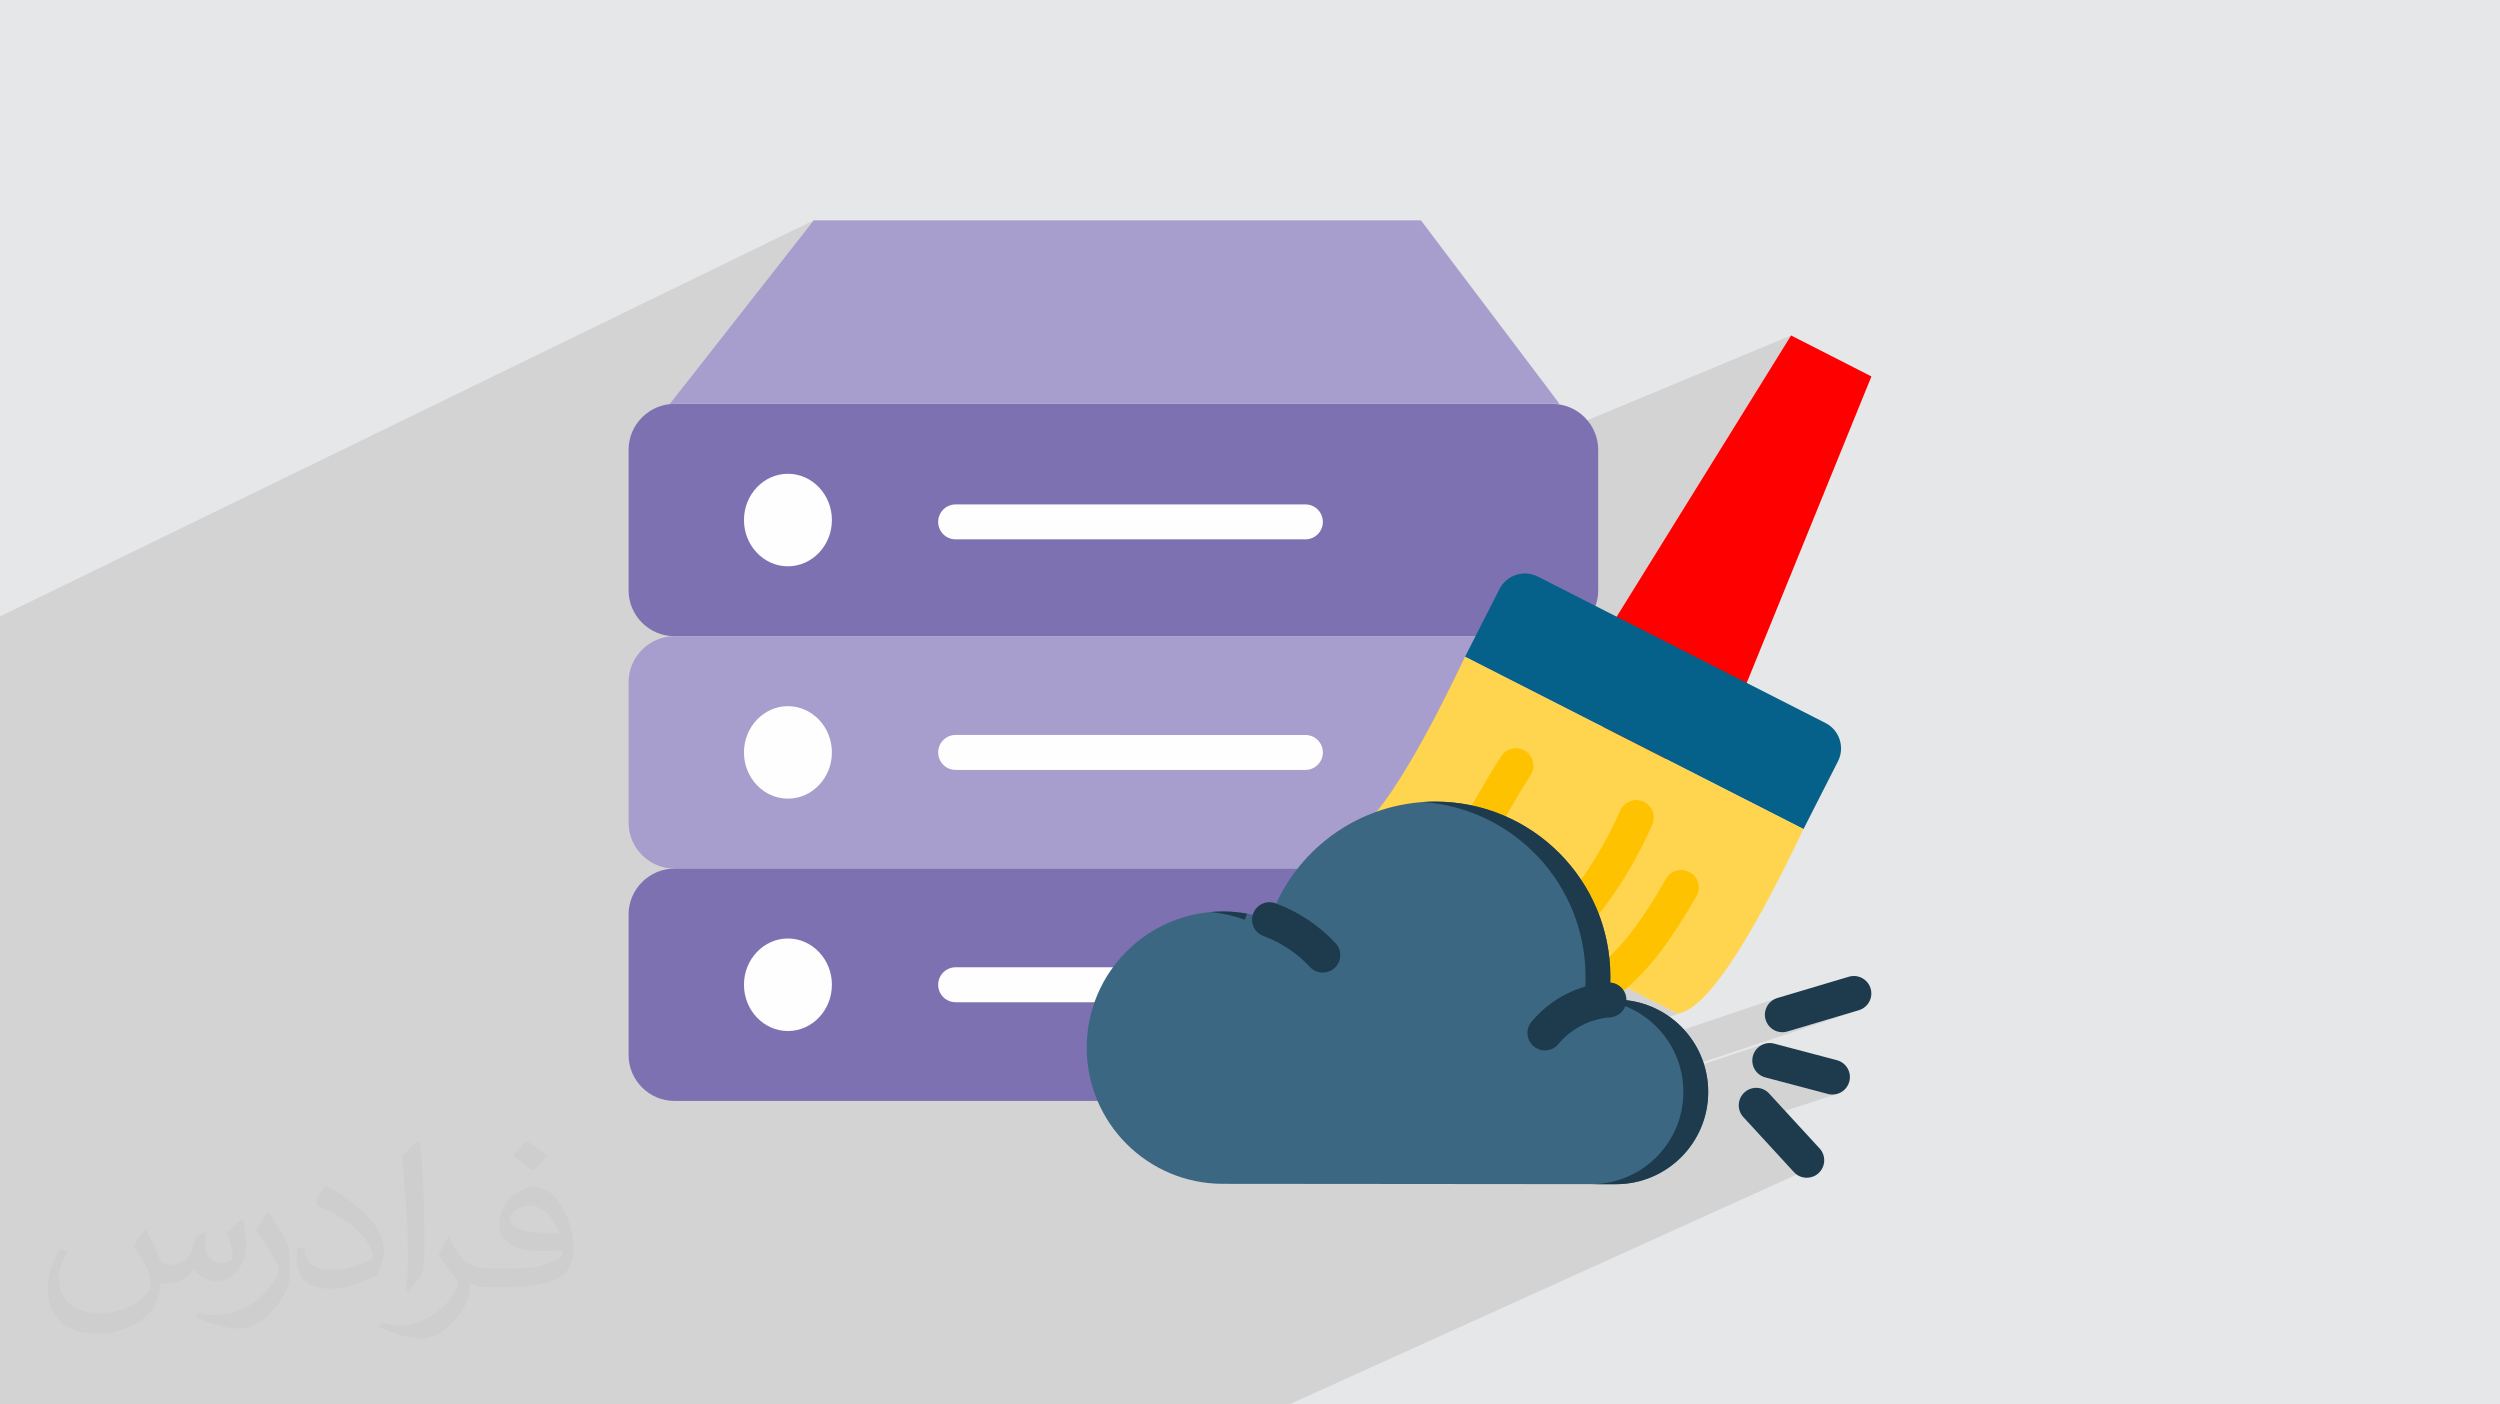
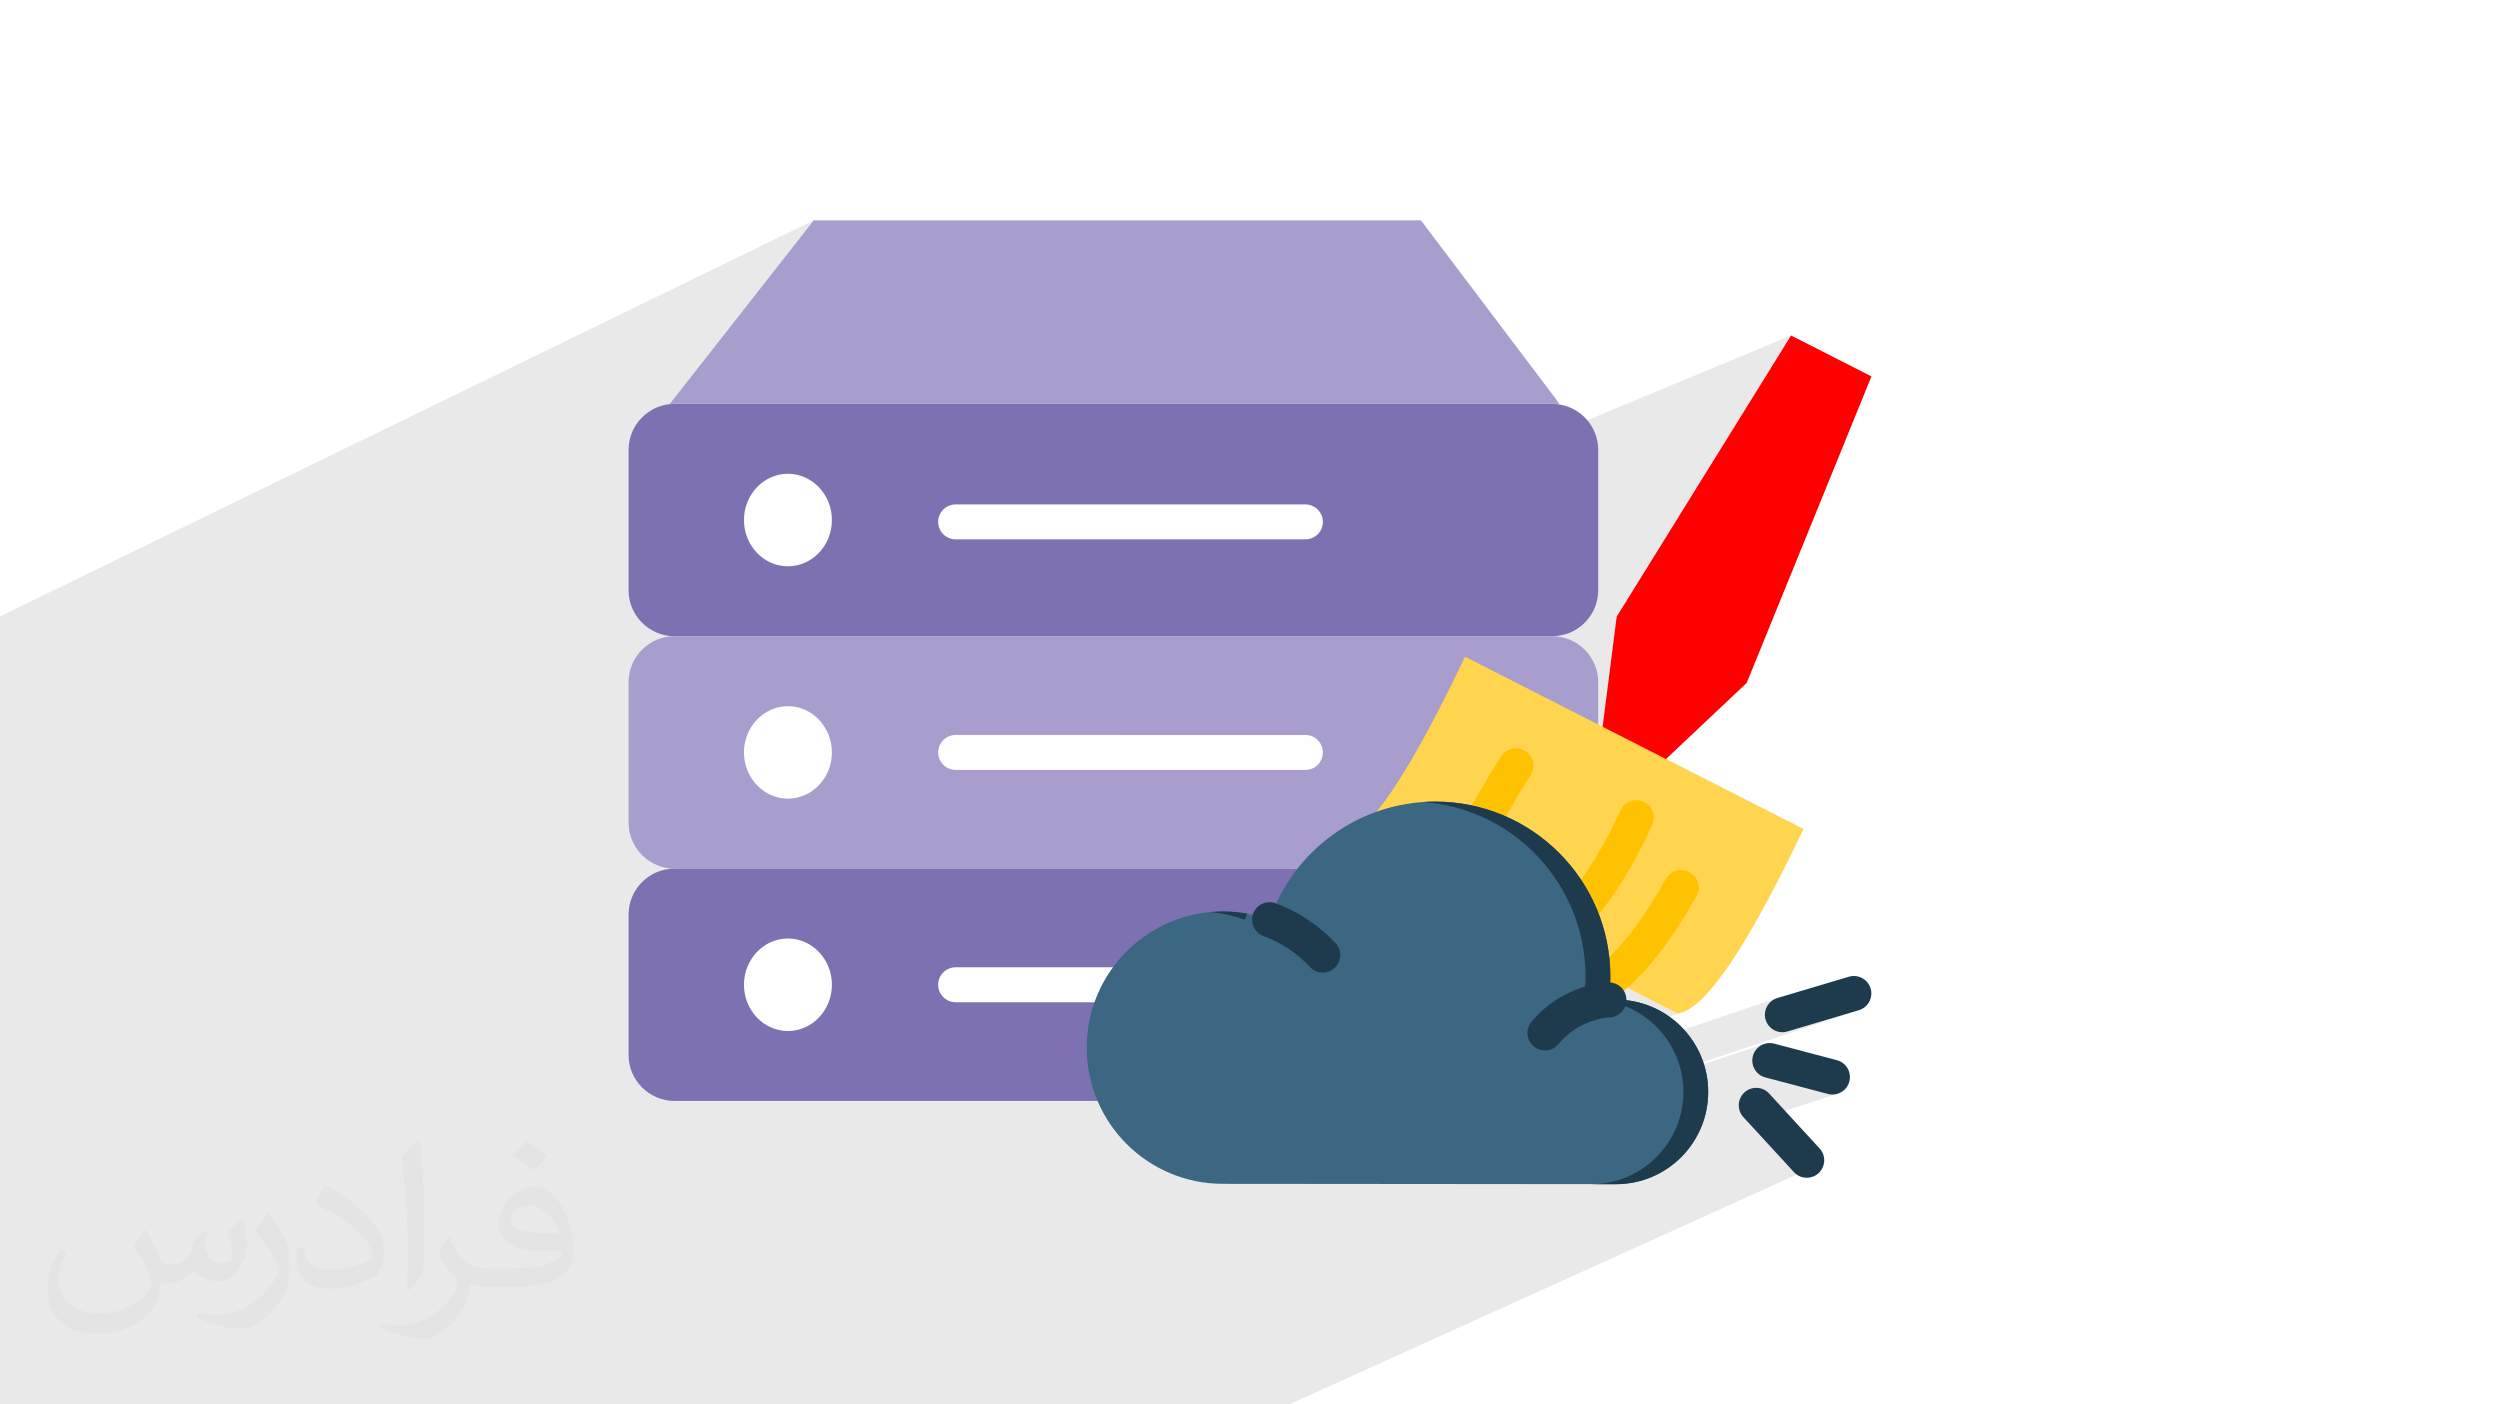
<svg xmlns="http://www.w3.org/2000/svg" xml:space="preserve" width="94.192mm" height="52.917mm" version="1.0" style="shape-rendering:geometricPrecision; text-rendering:geometricPrecision; image-rendering:optimizeQuality; fill-rule:evenodd; clip-rule:evenodd" viewBox="0 0 9404.92 5283.66">
  <defs>
    <style type="text/css">
   
    .fil5 {fill:#FEFEFE}
    .fil4 {fill:#A79ECD}
    .fil3 {fill:#7E71B1}
    .fil8 {fill:#05608A}
    .fil13 {fill:#1D3B4D}
    .fil11 {fill:#3C6782}
    .fil7 {fill:red}
    .fil9 {fill:#FFD54F}
    .fil6 {fill:#FEFEFE;fill-rule:nonzero}
    .fil12 {fill:#1D3B4D;fill-rule:nonzero}
    .fil10 {fill:#FEC200;fill-rule:nonzero}
    .fil2 {fill:#373435;fill-opacity:0.031}
    .fil1 {fill:#2B2A29;fill-opacity:0.102}
    .fil0 {fill:#E6E7E8}
   
  </style>
  </defs>
  <g id="Layer_x0020_1">
-     <polygon class="fil0" points="-0,0 9404.92,0 9404.92,5283.66 -0,5283.66 " />
    <path class="fil1" d="M-0 2728.88l0 -14.97 0 -7.11 0 -9.21 0 -53.23 0 -251.26 0 -74.22 3061.21 -1490.1 -456.42 582.03 -86.23 109.65 2.31 -0.28 2.33 -0.22 2.36 -0.19 2.36 -0.15 2.38 -0.1 2.39 -0.08 2.4 -0.04 2.4 -0.01 35.13 0 3267.06 0 27.15 0 -923.25 387.21 4.04 2.2 9.74 8.03 8.02 9.74 6.07 11.16 3.82 12.33 1.34 13.25 -1.34 13.25 -3.82 12.33 -5.56 10.22 1772.01 -737.08 -328.15 529.08 -327.87 528.81 -15.1 118.15 706.61 675.01 11.35 5.78 -3.86 1.38 545.19 520.81 -545.19 -520.81 -488.67 174.11 528.21 557.39 172.57 -51.38 -168.27 55.94 194.66 205.41 -194.66 -205.41 -502.29 166.97 1.83 7.92 311.92 -103.59 -11.46 5.28 -10.24 7.35 -8.71 9.26 -6.86 10.94 -4.67 12.47 -2.09 13.15 0.55 12.91 3.02 12.34 5.27 11.45 7.36 10.24 9.26 8.72 10.94 6.85 12.47 4.67 235.79 62.29 2.12 0.52 2.11 0.45 2.12 0.38 2.11 0.31 2.11 0.24 2.1 0.17 2.1 0.1 2.09 0.03 10.76 -0.9 10.34 -2.61 -337.24 109.02 171.07 186.17 5.07 4.96 5.46 4.31c-606.87,274.87 -1203.87,545.26 -1909.78,864.99l-159.13 0 -9.98 0 -586.93 0 -9.14 0 -105.76 0 -431.22 0 -0.03 0 -49.87 0 -0.02 0 -35.59 0 -48.75 0 -115.58 0 -9.09 0 -20.92 0 -43.9 0 -250.09 0 -16.78 0 -66.15 0 -125.39 0 -129.32 0 -82.5 0 -22.55 0 -24.27 0 -9.08 0 -54.32 0 -24.71 0 -96.98 0 -170.89 0 -11.18 0 -158.32 0 -3.92 0 -69.5 0 -9.54 0 -16.65 0 -81.18 0 -29.37 0 -100.51 0 -59.11 0 -9.4 0 -35.77 0 -20.13 0 -46.05 0 -39.82 0 -35.41 0 -88.58 0 -55.52 0 -194.8 0 -9.49 0 -101.2 0 -211.21 0 -48.51 0 -6.57 0 -29.23 0 -1.96 0 -108.43 0 -98.83 0 -9.69 0 -89.98 0 -0.21 0 -12.14 0 -9.81 0 -46.71 0 -24.26 0 -95.18 0 -9.46 0 -95.1 0 -8.89 0 -68.8 0 0 -0.51 0 -16.19 0 -0.64 0 -29.03 0 -14.73 0 -28.99 0 -9.47 0 -7.19 0 -13.31 0 -34.86 0 -16.39 0 -6.12 0 -14.8 0 -24.57 0 -7.64 0 -1.91 0 -23.95 0 -24.23 0 -0.31 0 -6.02 0 -4.62 0 -3.93 0 -10.81 0 -10.86 0 -72.23 0 -25.27 0 -77.27 0 -3.94 0 -33.56 0 -65.9 0 -5.89 0 -0.95 0 -3.32 0 -5.9 0 -0.98 0 -41.82 0 -0.01 0 -21.33 0 -135.85 0 -8.67 0 -23.11 0 -54.04 0 -93.53 0 -12.39 0 -51.19 0 -4.64 0 -0.65 0 -105.33 0 -47.46 0 -2.2 0 -36.51 0 -58.7 0 -9.21 0 -9.77 0 -52.64 0 -11.99 0 -301.53 0 -88.45 0 -0.02 0 -14.35 0 -13.51 0 -5.32 0 -21.43 0 -56.61 0 -46.09 0 -69.18 0 -151.96 0 -13.81 0 -316.76 0 -68.45zm2387.94 -1122.67l184.64 -86.81 -184.64 86.81zm16.88 -24.37l132.63 -62.44 -132.63 62.44zm3810.12 2265.34l4.09 3.54 12.06 11.49 11.49 12.06 10.91 12.6 8.41 10.69 424.45 -143.09 -12.32 5.06 -10.72 7.19 -8.98 9 -7.03 10.46 -4.92 11.61 -2.62 12.43 -0.15 12.92 2.5 13.08 3.98 10.21 5.46 9.17 6.75 8.03 7.86 6.79 8.79 5.45 9.54 4.01 10.1 2.49 10.49 0.85 2.33 -0.04 2.35 -0.13 2.35 -0.21 2.36 -0.3 2.35 -0.38 2.36 -0.48 2.36 -0.56 2.35 -0.66 96.49 -28.74 -528.21 -557.39 -21.54 7.67 -2.76 3.83 -7.37 12.72 -7.35 12.56 -7.32 12.38 -7.3 12.23 -7.3 12.05 -7.29 11.9 -7.29 11.73 -7.3 11.56 -7.32 11.41 -7.33 11.24 -7.36 11.08 -7.4 10.92 -7.43 10.76 -7.47 10.61 -7.53 10.44 -7.58 10.29 -7.64 10.13 -7.71 9.97 -7.79 9.83 -7.87 9.67 -7.95 9.52 -8.05 9.37 -8.14 9.21 -8.25 9.06 -8.35 8.91 -8.48 8.76 -8.6 8.61 -8.72 8.46 -8.86 8.31 -9 8.17 -9.15 8.01 -9.3 7.87 -9.34 9.5 -7.04 10.83 -0.15 0.37 311.64 158.66 10.09 -2.03 10.41 -3.38 -116.8 39.63zm-184.75 -1123.25l-1.29 10.09 744.43 379.07 -706.61 -675.01 -36.53 285.85z" />
    <path class="fil2" d="M548.54 4627.69c17.95,27.21 29.6,53.36 40.96,82.43 8.45,16.91 12.93,48.09 52.57,48.09 11.61,0 28.28,-3.42 43.06,-11.61 16.63,-8.73 29.32,-21.94 35.94,-42l15.85 -53.36 38.57 -19.02 2.64 2.64c-5.27,20.09 -6.59,39.36 -6.59,54.43 0,44.63 38.57,61.56 69.22,61.56 17.95,0 34.09,-8.73 34.09,-25.11 0,-21.13 -8.98,-57.06 -20.62,-89.29 17.95,-17.95 35.94,-35.94 56.53,-50.47l3.17 1.6c8.98,38.04 14,75.56 14,100.66 0,24.57 -10.83,51.79 -19.81,69.49 -18.49,34.87 -51.25,62.62 -90.87,62.62 -30.1,0 -63.65,-15.07 -86.66,-43.06l-1.32 0c-21.66,26.96 -55.22,51.25 -108.86,51.25l-16.63 0c-2.64,35.41 -10.29,60.49 -21.94,82.95 -31.95,62.34 -126.81,106.47 -216.1,106.47 -124.17,0 -186.51,-71.59 -186.51,-166.96 0,-58.91 19.27,-113.6 48.88,-152.42l24.29 10.04c-18.49,35.41 -30.91,68.68 -30.91,101.45 0,89.29 72.66,131.83 156.4,131.83 77.68,0 173.83,-49.41 191.28,-106.72 -6.59,-62.62 -30.1,-91.93 -66.04,-148.99 10.83,-19.02 24.83,-38.04 42.28,-58.38l3.17 0 0 0 0 0 -0.02 -0.09zm1432.13 -336.04c26.15,16.39 51.79,35.66 76.87,57.85 -14,19.81 -31.45,37.79 -53.11,53.64 -25.11,-20.34 -50.19,-37.79 -75.84,-56.27 17.42,-19.55 34.62,-38.29 52.04,-55.22l0 0 0 0 0 0 0 0 0 0 0.03 0zm13.47 244.11c-42.28,0 -76.87,27.75 -76.87,48.34 0,44.13 84.53,57.85 185.72,57.31 -12.68,-51.79 -57.06,-105.68 -108.86,-105.68l0.01 0.03zm-94.86 236.19c54.96,0 103.04,-1.6 139.74,-10.83 40.96,-10.29 75.56,-30.91 75.56,-45.17 0,-3.7 0,-8.19 -1.32,-11.89 -22.98,2.11 -49.41,2.11 -72.38,2.11 -74.49,0 -131.55,-16.91 -154.02,-58.66 -5.55,-11.61 -9.51,-24.57 -9.51,-39.36 0,-40.43 17.42,-79.79 48.09,-107 25.61,-22.45 53.89,-36.44 82.67,-36.44 52.04,0 93.51,41.75 122.57,107.54 15.85,35.94 26.68,77.4 26.68,129.72 0,34.87 -9.51,64.19 -31.17,85.85 -40.43,39.11 -114.92,53.89 -229.04,53.89l-51.79 0 0 0 -13.47 0c-28.28,0 -48.62,-5.02 -64.72,-17.42l-2.64 0c0.79,6.59 1.32,12.93 1.32,19.02 0,25.61 -8.45,58.38 -25.61,84.53 -50.72,75.3 -105.68,108.04 -153.24,108.04 -48.09,0 -107,-18.49 -160.11,-42.54l9.51 -18.49c17.17,7.13 40.96,11.89 73.7,11.89 85.85,0 198.66,-82.43 212.66,-163 -3.17,-6.59 -8.98,-15.32 -17.17,-24.57 -25.11,-29.85 -40.96,-54.68 -55.75,-80.83 12.68,-25.11 24.29,-45.17 35.13,-63.4l4.49 -0.53c36.72,74.77 69.99,117.55 144.23,117.55l11.61 0 0 0 53.89 0 0 0 0 0 0 0 0 0 0 0 0.09 0.01zm-371.98 79c6.34,-34.34 6.87,-72.91 6.87,-108.86l0 -53.36c0,-99.6 -12.68,-244.36 -22.98,-338.68 17.95,-19.27 43.06,-42 62.87,-57.31l5.81 1.6c13.47,118.62 16.63,256 16.63,383.06 0,33.3 -1.32,65.79 -4.49,89.55 -1.85,30.1 -19.27,52.83 -56.53,87.7l-8.19 -3.7zm-382.8 -157.19c1.85,46.77 24.83,83.49 105.15,83.49 49.93,0 92.19,-12.93 138.96,-35.13 8.45,-3.7 12.93,-8.73 12.93,-12.93 0,-29.32 -22.45,-68.15 -60.23,-103.55 -36.72,-33.3 -85.34,-62.62 -130.76,-82.18 -15.6,-6.59 -20.62,-13.47 -20.62,-20.09 0,-13.47 17.95,-41.75 32.77,-62.09l5.02 -0.53c52.04,27.21 110.17,67.64 153.24,112.53 39.11,41.47 63.4,83.49 63.4,129.19 0,33.81 -10.29,65.51 -26.96,95.11 -57.06,28.79 -117.83,50.72 -178.06,50.72 -73.17,0 -123.1,-34.34 -123.1,-114.92 0,-8.73 0,-22.19 3.17,-39.64l25.11 0 0 0 0 0 0 0 0 0 0 0 -0.02 0zm-132.37 -132.9l45.45 73.45c16.63,27.21 32.23,56.81 32.23,103.55l0 59.7c0,48.34 -30.91,100.13 -80.83,151.38 -39.11,34.62 -73.7,49.41 -105.68,49.41 -47.55,0 -101.98,-14.79 -164.85,-41.75l7.13 -18.49c19.81,5.27 42.79,9.77 71.06,9.77 90.36,-0.53 182.8,-66.57 225.08,-147.15 5.02,-9.26 6.87,-17.95 6.87,-24.04 0,-9.26 -5.02,-19.55 -8.98,-28.79 -22.98,-43.31 -48.62,-82.95 -76.87,-119.68 14.79,-23.25 29.6,-45.7 45.7,-67.9l3.7 0.53 0 0 0 0 0 0 0 0 0 0 -0.02 0.01z" />
    <g id="_1544041523776">
      <path class="fil3" d="M2537.46 1519.4l3302.19 0c95.02,0 172.73,77.72 172.73,172.73l0 528.81c0,95.02 -77.71,172.47 -172.73,172.47l-3302.19 0c-95.01,0 -172.73,-77.45 -172.73,-172.47l0 -528.81c0,-95.02 77.72,-172.73 172.73,-172.73z" />
      <path class="fil4" d="M5345.45 828.79l481.43 637.39 39.92 53.23 -27.15 0 -3267.06 0 -35.13 0c-6.39,0 -12.78,0.27 -18.9,1.07l86.23 -109.65 456.42 -582.03 2284.24 0z" />
      <path class="fil4" d="M2537.46 2393.39l3302.19 0c95.02,0 172.73,77.71 172.73,172.73l0 528.81c0,95.01 -77.71,172.73 -172.73,172.73l-3302.19 -0.01c-95.01,0 -172.73,-77.71 -172.73,-172.72l0 -528.82c0,-95.01 77.72,-172.72 172.73,-172.72l0 0z" />
      <path class="fil3" d="M2537.46 3267.64l3302.19 0c95.02,0 172.73,77.71 172.73,172.72l0 528.82c0,94.75 -77.71,172.46 -172.73,172.46l-3302.19 0c-95.01,0 -172.73,-77.72 -172.73,-172.46l0 -528.82c0,-95.01 77.72,-172.72 172.73,-172.72z" />
      <path class="fil5" d="M2964.06 2130.44c91.28,0 165.54,-78.25 165.54,-174.06 0,-95.8 -74.26,-174.06 -165.54,-174.06 -91.02,0 -165.27,78.25 -165.27,174.06 0,95.8 74.25,174.06 165.27,174.06z" />
      <path class="fil6" d="M4910.84 2029.05l-1315.77 0c-36.31,0 -65.74,-29.44 -65.74,-65.73 0,-36.3 29.44,-65.73 65.74,-65.73l1315.77 0c36.31,0 65.74,29.44 65.74,65.73 0,36.3 -29.44,65.73 -65.74,65.73z" />
      <path class="fil6" d="M4910.84 2896.39l-1315.77 0c-36.31,0 -65.74,-29.44 -65.74,-65.73 0,-36.31 29.44,-65.74 65.74,-65.74l1315.77 0.01c36.31,0 65.74,29.44 65.74,65.73 0,36.3 -29.44,65.73 -65.74,65.73l0 0z" />
      <path class="fil6" d="M4910.84 3770.37l-1315.77 0c-36.31,0 -65.74,-29.44 -65.74,-65.73 0,-36.3 29.44,-65.73 65.74,-65.73l1315.77 0c36.31,0 65.74,29.44 65.74,65.73 0,36.3 -29.44,65.73 -65.74,65.73z" />
      <path class="fil5" d="M2964.06 3004.43c91.28,0 165.54,-77.98 165.54,-173.79 0,-95.8 -74.26,-174.06 -165.54,-174.06 -91.02,0 -165.27,78.25 -165.27,174.06 0,95.8 74.25,173.79 165.27,173.79z" />
      <path class="fil5" d="M2964.06 3878.69c91.28,0 165.54,-78.25 165.54,-174.06 0,-95.8 -74.26,-174.06 -165.54,-174.06 -91.02,0 -165.27,78.25 -165.27,174.06 0,95.8 74.25,174.06 165.27,174.06z" />
      <polygon class="fil7" points="5978.57,3127.64 6274.78,2848.48 6570.99,2569.04 6805.72,1992.58 7040.18,1416.14 6889.02,1338.96 6737.86,1262.04 6409.71,1791.12 6081.83,2319.93 6030.2,2723.93 " />
-       <path class="fil8" d="M5785.09 2169.04l1082.37 550.9c52.69,26.88 73.72,91.55 46.84,144.25l-129.6 254.68 -1273.19 -648.31 129.6 -254.69c26.61,-52.42 91.55,-73.71 143.98,-46.83l0 0z" />
      <path class="fil9" d="M5511.51 2470.57l1273.19 648.31c-205.99,432.47 -367.53,679.7 -473.45,694.08l-1273.45 -648.32c105.91,-14.37 267.72,-261.34 473.71,-694.07l0 0z" />
      <path class="fil10" d="M5361.46 3395.12c-20.13,0 -39.99,-9.22 -52.88,-26.62 -21.61,-29.19 -15.46,-70.34 13.71,-91.95 125.21,-92.69 178.07,-183.8 244.98,-299.15 24.5,-42.21 49.8,-85.84 80.62,-132.8 19.93,-30.34 60.69,-38.81 91.03,-18.87 30.35,19.92 38.81,60.67 18.88,91.02 -28.83,43.91 -53.22,85.97 -76.81,126.63 -68.61,118.25 -133.41,229.97 -280.47,338.84 -11.77,8.7 -25.47,12.9 -39.06,12.9l0 0z" />
      <path class="fil10" d="M5807.22 3622.14c-19.09,0 -38.03,-8.29 -51.03,-24.25 -22.91,-28.16 -18.66,-69.55 9.51,-92.47 132.07,-107.48 240.08,-256.86 330.2,-456.68 14.94,-33.1 53.88,-47.81 86.96,-32.9 33.09,14.93 47.83,53.86 32.9,86.95 -98.73,218.87 -218.81,383.93 -367.08,504.61 -12.19,9.91 -26.87,14.75 -41.45,14.75l0 0z" />
      <path class="fil10" d="M6058.18 3749.88c-18.85,0 -37.58,-8.08 -50.57,-23.72 -23.21,-27.91 -19.39,-69.36 8.53,-92.56 99.99,-83.13 172.95,-191.15 251.74,-327.74 18.15,-31.43 58.34,-42.25 89.78,-24.1 31.45,18.15 42.25,58.34 24.1,89.79 -85.84,148.82 -166.59,267.53 -281.6,363.14 -12.26,10.21 -27.16,15.2 -41.98,15.2z" />
      <path class="fil11" d="M6079.18 3760.52c-9.06,0 -18.1,0.27 -26.89,1.07 3.72,-28.75 5.86,-57.76 5.86,-87.29 0,-363.81 -294.87,-658.69 -658.69,-658.69 -288.75,0 -534.12,185.77 -623.02,444.46 -54.83,-19.97 -114.17,-31.15 -175.9,-31.15 -282.91,0 -512.31,229.41 -512.31,512.31 0,283.17 229.41,512.31 512.31,512.31 481.16,0 1028.6,1.33 1478.64,1.33 191.62,0 347.03,-155.42 347.03,-347.04 0,-191.87 -155.42,-347.29 -347.03,-347.29l0 -0.01z" />
      <path class="fil12" d="M5811.94 3951.61c-14.79,0 -29.67,-4.97 -41.94,-15.15 -27.94,-23.17 -31.79,-64.62 -8.62,-92.55 71.1,-85.71 175.55,-139.62 286.57,-147.87 36.08,-2.66 67.75,24.47 70.43,60.68 2.71,36.21 -24.47,67.74 -60.68,70.43 -75.59,5.62 -146.7,42.33 -195.13,100.7 -13.01,15.66 -31.75,23.75 -50.63,23.75l0 0z" />
      <path class="fil12" d="M4976.34 3658.86c-17.65,0 -35.25,-7.07 -48.21,-21.02 -48.17,-51.91 -108.62,-92.12 -174.79,-116.3 -34.1,-12.46 -51.63,-50.2 -39.17,-84.3 12.46,-34.1 50.22,-51.65 84.3,-39.18 85.6,31.29 163.77,83.28 226.02,150.36 24.7,26.6 23.13,68.2 -3.47,92.89 -12.64,11.74 -28.69,17.55 -44.68,17.55l0 0z" />
      <path class="fil12" d="M6957.11 4068.73c-7.79,29.48 -34.41,48.98 -63.51,48.98 -5.55,0 -11.2,-0.71 -16.83,-2.2l-235.79 -62.29c-35.1,-9.27 -56.05,-45.24 -46.78,-80.34 9.28,-35.1 45.24,-56.05 80.35,-46.77l235.79 62.28c35.1,9.27 56.05,45.23 46.78,80.34zm-301.79 44.92c-24.57,-26.74 -66.15,-28.51 -92.88,-3.92 -26.74,24.56 -28.49,66.14 -3.92,92.87l190.02 206.8c12.96,14.11 30.65,21.25 48.42,21.25 15.9,0 31.83,-5.72 44.46,-17.32 26.73,-24.57 28.48,-66.15 3.92,-92.88l-190.02 -206.79zm381.87 -395.04c-10.35,-34.79 -46.98,-54.58 -81.76,-44.25l-269.06 80.12c-34.8,10.35 -54.6,46.96 -44.24,81.76 8.5,28.54 34.65,47 62.97,47 6.2,0 12.53,-0.89 18.78,-2.76l269.06 -80.12c34.8,-10.34 54.6,-46.95 44.24,-81.75z" />
      <path class="fil13" d="M6079.18 3760.52c-9.06,0 -18.1,0.27 -26.89,1.07 3.72,-28.75 5.86,-57.76 5.86,-87.29 0,-363.81 -294.87,-658.69 -658.69,-658.69 -15.7,0 -31.4,0.53 -46.84,1.6 341.99,23.94 612.11,308.99 612.11,657.1 0,29.54 -2.13,58.55 -5.85,87.29 8.78,-0.8 17.83,-1.07 26.61,-1.07 191.89,0 347.31,155.42 347.31,347.31 0,191.08 -154.63,346.24 -345.71,347.04l92.08 0c191.62,0 347.03,-155.42 347.03,-347.04 0,-191.88 -155.42,-347.3 -347.03,-347.3l0 -0.01zm-1387.9 -323.35c-29.29,-5.33 -59.61,-8.26 -90.75,-8.26 -15.71,0 -31.15,0.81 -46.59,2.13 44.98,4.25 88.1,14.11 129.07,29.02 2.69,-7.72 5.34,-15.44 8.27,-22.9l0 0.01z" />
    </g>
  </g>
</svg>